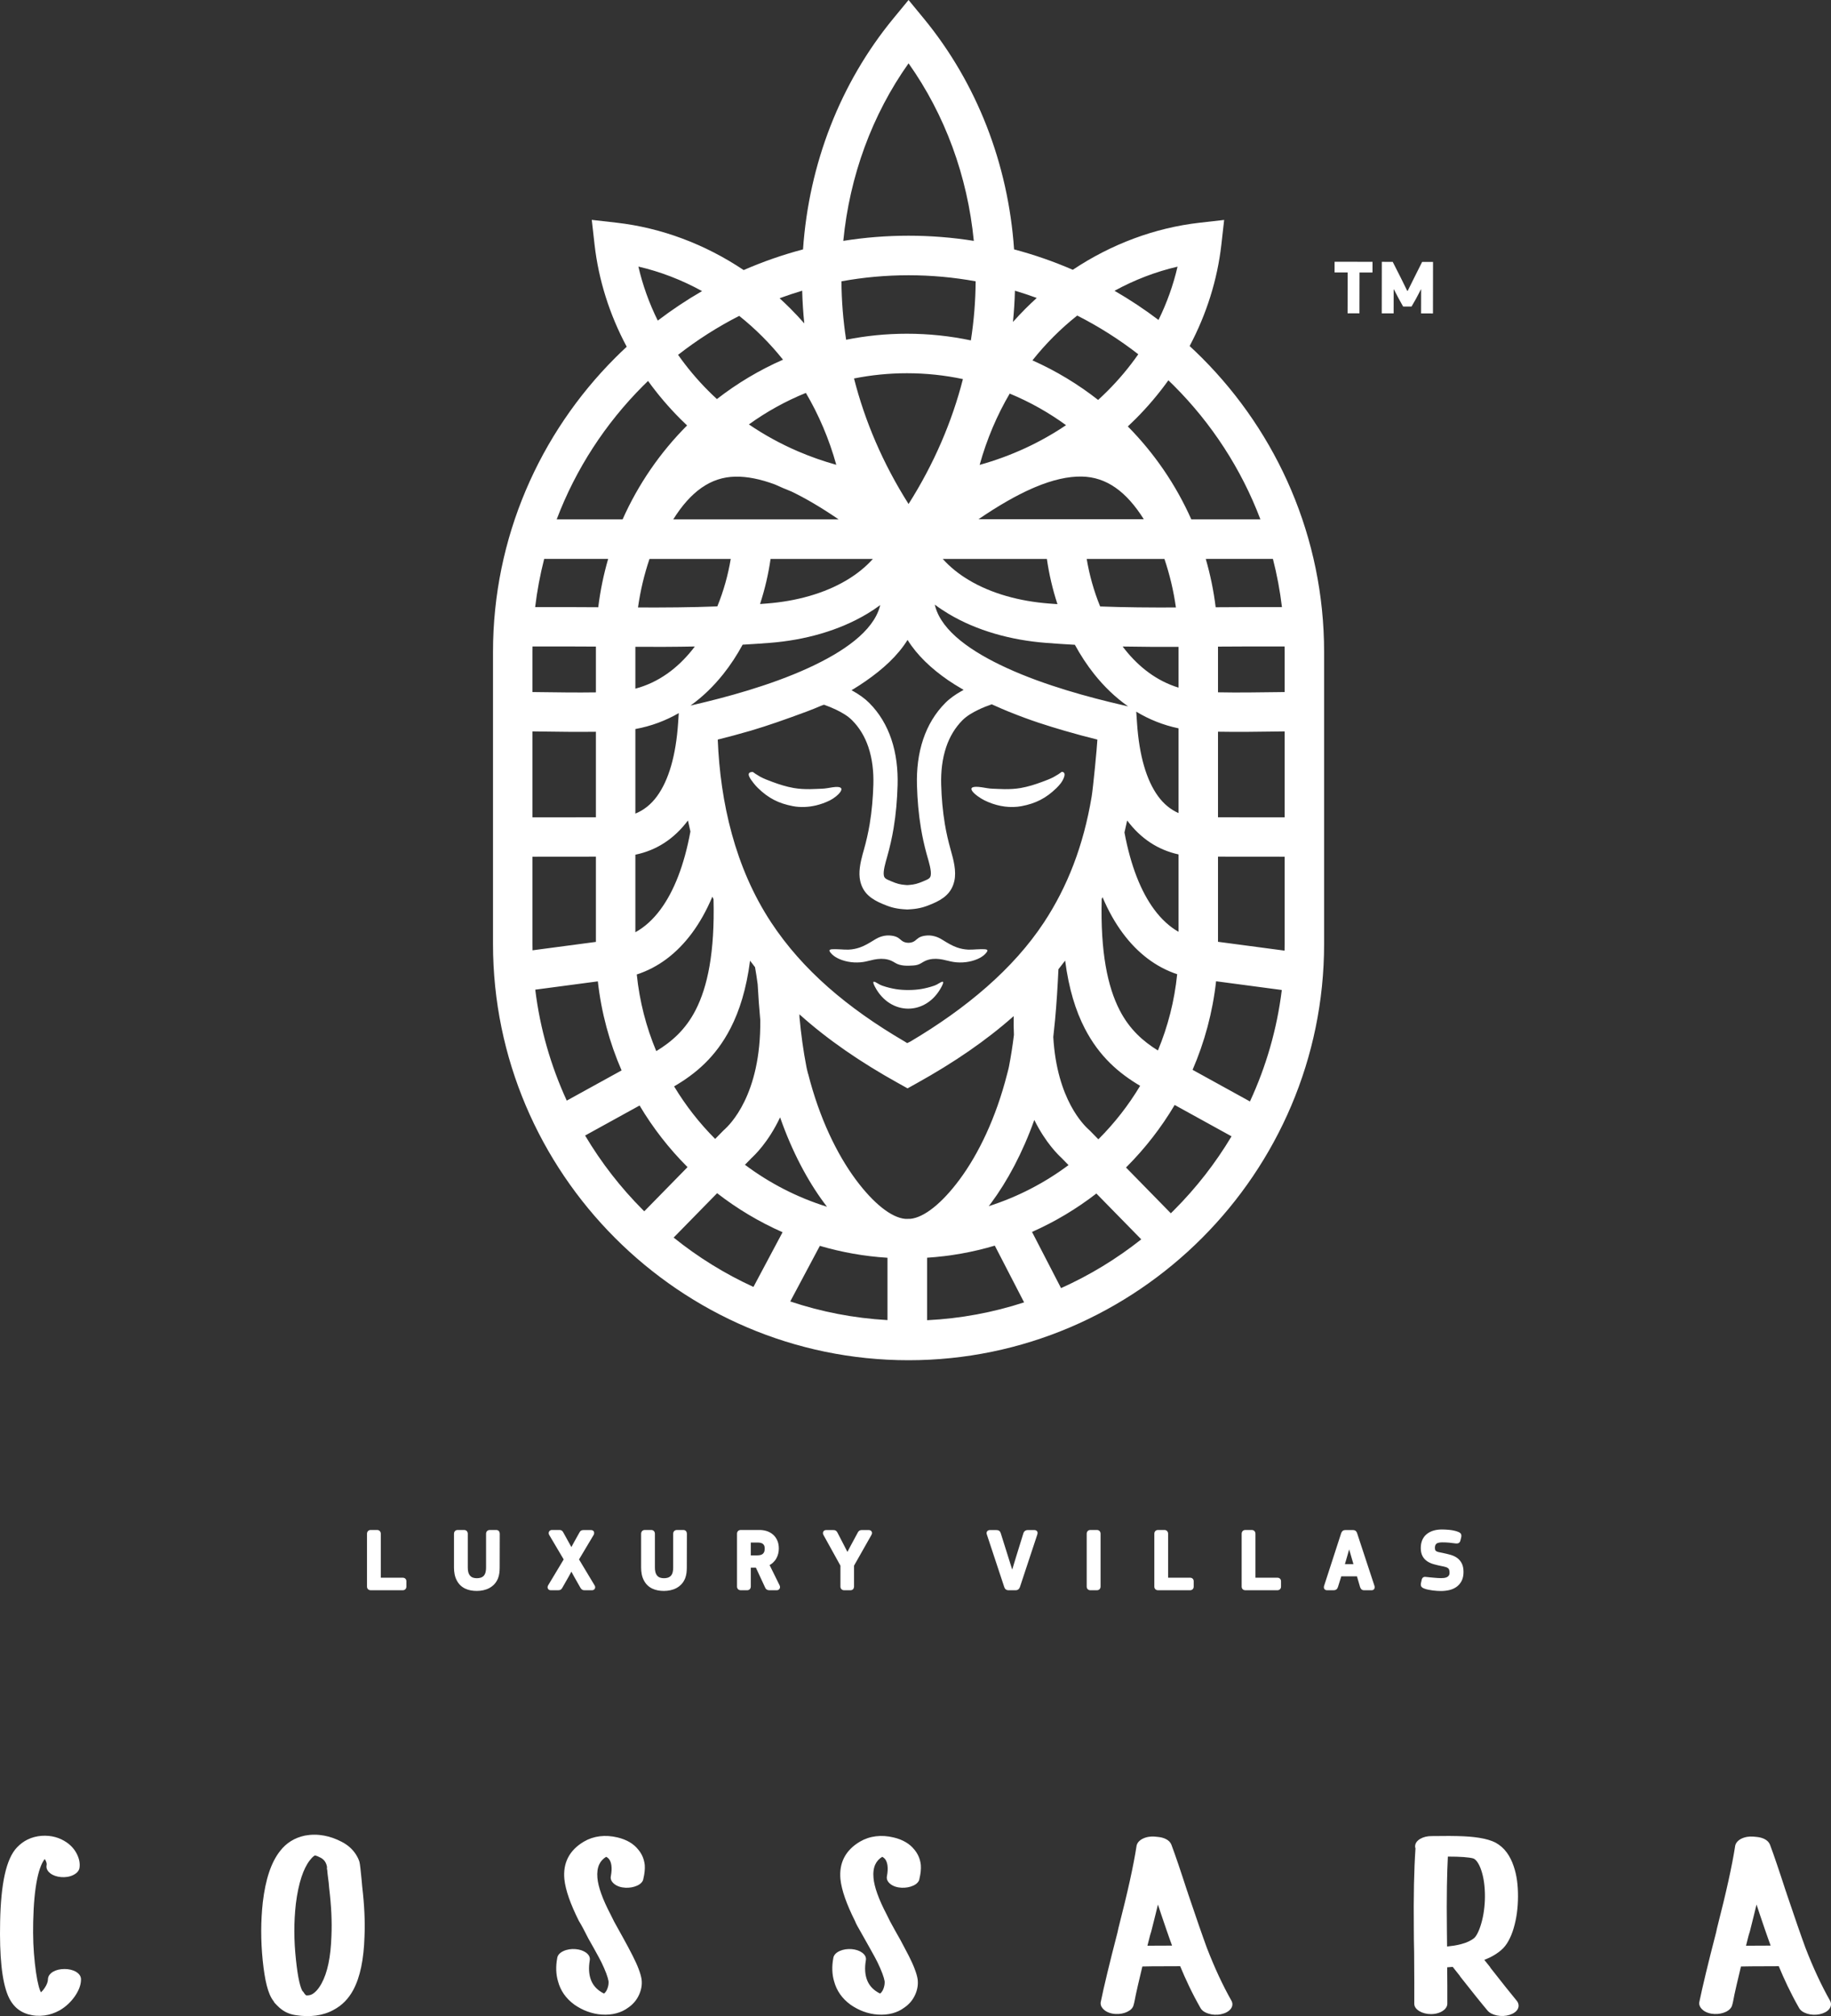
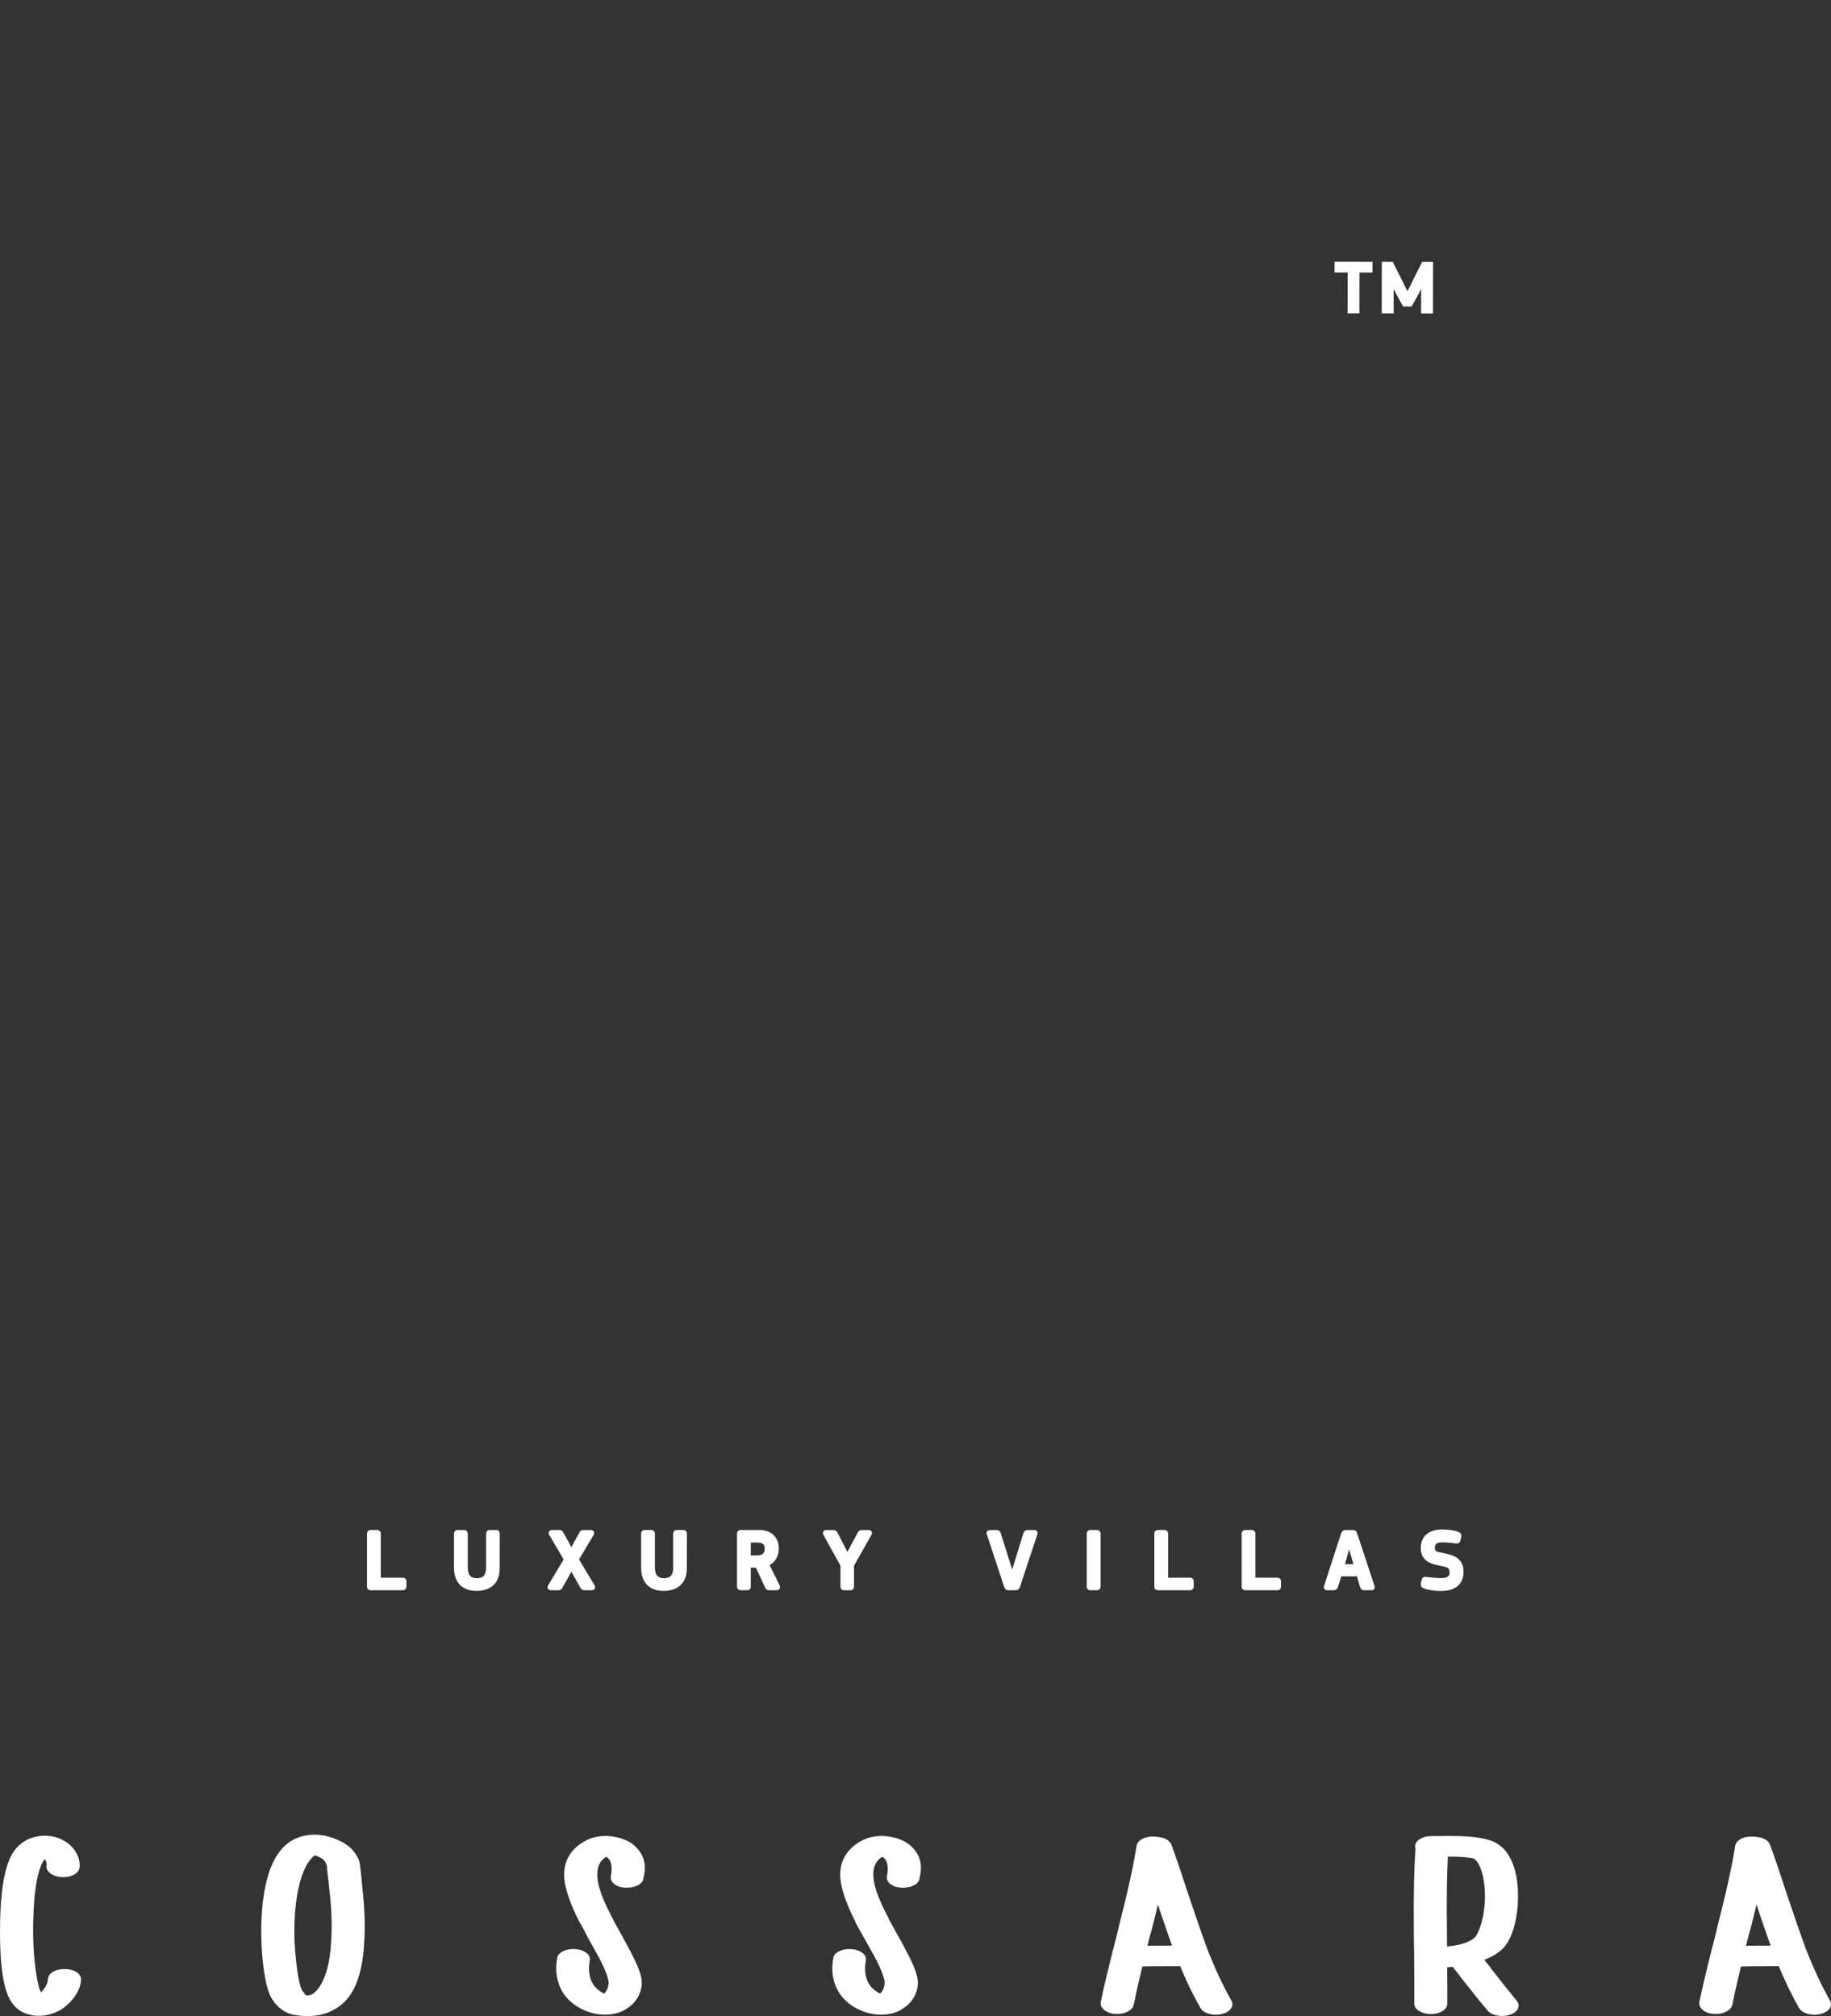
<svg xmlns="http://www.w3.org/2000/svg" width="158" height="174" viewBox="0 0 158 174" fill="none">
  <rect x="0" y="0" width="158" height="174" fill="#333333" stroke="none" />
  <path fill-rule="evenodd" clip-rule="evenodd" d="M152.739 159.214C152.825 159.444 152.919 159.705 153.022 159.994C153.12 160.273 153.226 160.579 153.339 160.912L153.706 162.009L154.102 163.22L154.153 163.349L154.16 163.39L155.086 166.105L155.447 167.138L155.788 168.085C156.119 168.943 156.463 169.755 156.817 170.517C157.172 171.281 157.541 172.002 157.923 172.679L157.933 172.699C157.961 172.758 157.981 172.816 157.991 172.873C158.001 172.932 158.003 172.993 157.995 173.053C157.987 173.113 157.97 173.172 157.944 173.23C157.919 173.285 157.885 173.339 157.844 173.392C157.802 173.445 157.751 173.496 157.692 173.543C157.636 173.588 157.571 173.63 157.5 173.668C157.43 173.705 157.354 173.738 157.275 173.766C157.194 173.794 157.111 173.817 157.026 173.835L157.018 173.837C156.927 173.855 156.835 173.868 156.742 173.876C156.652 173.883 156.561 173.885 156.47 173.881C156.378 173.876 156.287 173.866 156.197 173.851C156.106 173.834 156.017 173.813 155.933 173.787C155.846 173.759 155.766 173.727 155.694 173.692C155.619 173.655 155.552 173.615 155.494 173.573C155.437 173.53 155.385 173.484 155.341 173.433C155.297 173.384 155.26 173.329 155.231 173.271C155.057 172.967 154.889 172.659 154.727 172.35C154.564 172.038 154.404 171.717 154.247 171.39C154.11 171.101 153.975 170.809 153.844 170.514C153.724 170.243 153.607 169.969 153.493 169.693L151.072 169.703L150.23 169.718L149.855 171.302L149.664 172.156C149.609 172.414 149.548 172.818 149.471 173.054C149.457 173.113 149.433 173.171 149.402 173.225C149.37 173.278 149.331 173.33 149.283 173.38C149.238 173.428 149.185 173.473 149.125 173.515C149.066 173.557 148.999 173.595 148.928 173.629C148.858 173.663 148.784 173.692 148.707 173.717C148.631 173.741 148.55 173.762 148.465 173.778C148.382 173.794 148.297 173.806 148.209 173.812C148.123 173.818 148.034 173.82 147.943 173.816C147.847 173.812 147.753 173.802 147.662 173.786C147.57 173.769 147.481 173.747 147.396 173.719C147.316 173.692 147.24 173.66 147.168 173.622C147.098 173.586 147.03 173.542 146.967 173.492C146.912 173.449 146.864 173.405 146.824 173.36C146.782 173.314 146.747 173.266 146.718 173.217L146.717 173.215C146.688 173.162 146.665 173.108 146.649 173.054C146.634 172.997 146.625 172.941 146.625 172.886L146.632 172.813C146.7 172.48 146.783 172.1 146.879 171.675C146.971 171.268 147.081 170.8 147.209 170.267C147.32 169.803 147.451 169.271 147.601 168.674C147.752 168.073 147.915 167.438 148.087 166.77C148.112 166.639 148.134 166.533 148.166 166.404C148.366 165.619 148.55 164.882 148.716 164.194C148.88 163.516 149.026 162.887 149.153 162.308C149.282 161.723 149.395 161.177 149.492 160.674C149.589 160.169 149.669 159.714 149.73 159.312L149.734 159.286C149.748 159.225 149.77 159.166 149.799 159.11C149.828 159.055 149.865 159.002 149.909 158.951C149.956 158.897 150.012 158.847 150.073 158.802C150.134 158.758 150.204 158.717 150.279 158.68C150.356 158.644 150.434 158.613 150.516 158.588C150.598 158.563 150.684 158.542 150.771 158.528C150.851 158.515 150.933 158.507 151.016 158.503C151.1 158.5 151.185 158.5 151.27 158.505C151.383 158.513 151.463 158.518 151.573 158.534C151.706 158.546 151.831 158.568 151.944 158.598C152.062 158.629 152.172 158.671 152.271 158.722C152.385 158.78 152.481 158.851 152.559 158.932C152.638 159.014 152.698 159.109 152.739 159.214ZM152.791 167.914L152.586 167.346L152.292 166.505L151.879 165.288L151.573 164.368L151.354 165.27L150.998 166.693C150.965 166.785 150.936 166.883 150.909 166.979L150.885 167.061L150.667 167.924L152.791 167.914ZM123.534 158.462L125.062 158.451L125.791 158.462C126.153 158.47 126.486 158.486 126.79 158.51C127.098 158.535 127.383 158.569 127.644 158.611C127.932 158.657 128.193 158.715 128.426 158.783C128.661 158.852 128.868 158.932 129.045 159.022L129.067 159.036C129.251 159.137 129.424 159.258 129.583 159.398C129.743 159.539 129.89 159.699 130.021 159.878C130.144 160.044 130.256 160.228 130.356 160.429C130.456 160.628 130.545 160.844 130.622 161.076C130.686 161.261 130.741 161.456 130.789 161.659C130.836 161.861 130.875 162.073 130.906 162.293C130.935 162.503 130.957 162.724 130.971 162.955C130.985 163.184 130.992 163.426 130.991 163.679C130.99 163.932 130.981 164.175 130.966 164.407C130.95 164.645 130.926 164.876 130.896 165.098C130.865 165.326 130.826 165.549 130.78 165.765C130.734 165.981 130.68 166.195 130.619 166.404C130.557 166.615 130.488 166.811 130.414 166.993C130.34 167.175 130.258 167.345 130.171 167.503C130.082 167.667 129.983 167.818 129.876 167.952C129.77 168.087 129.653 168.207 129.53 168.311C129.393 168.429 129.242 168.542 129.078 168.648C128.916 168.752 128.743 168.85 128.56 168.94C128.459 168.988 128.358 169.033 128.257 169.075L128.084 169.145L128.575 169.758L128.594 169.791L128.602 169.815L129.908 171.471L130.904 172.702C130.941 172.754 130.972 172.807 130.994 172.861C131.016 172.917 131.031 172.974 131.038 173.031C131.045 173.091 131.043 173.151 131.032 173.21C131.021 173.268 131 173.327 130.971 173.384C130.94 173.443 130.901 173.498 130.853 173.55C130.805 173.601 130.75 173.648 130.687 173.691C130.629 173.732 130.565 173.769 130.493 173.803C130.424 173.836 130.348 173.866 130.268 173.891C130.18 173.919 130.092 173.941 130.003 173.957C129.914 173.973 129.822 173.983 129.729 173.987L129.717 173.988C129.623 173.991 129.532 173.989 129.443 173.982C129.352 173.975 129.262 173.962 129.172 173.943L129.163 173.941C129.082 173.924 129.002 173.902 128.926 173.876C128.85 173.85 128.778 173.82 128.712 173.787C128.641 173.752 128.576 173.712 128.518 173.668C128.459 173.623 128.407 173.574 128.363 173.522L127.903 172.966L127.352 172.286L126.001 170.583L125.975 170.53L125.358 169.751L124.879 169.788L124.891 171.325L124.892 172.924C124.892 172.988 124.882 173.05 124.863 173.108C124.844 173.167 124.815 173.224 124.778 173.279C124.743 173.332 124.7 173.382 124.651 173.428C124.601 173.474 124.544 173.518 124.48 173.559C124.414 173.602 124.344 173.64 124.269 173.672C124.197 173.704 124.117 173.732 124.031 173.755C123.946 173.779 123.857 173.796 123.767 173.808C123.676 173.82 123.58 173.826 123.48 173.826C123.387 173.826 123.294 173.821 123.205 173.81C123.115 173.798 123.026 173.782 122.94 173.759C122.856 173.738 122.777 173.712 122.704 173.683C122.628 173.652 122.557 173.616 122.491 173.578C122.345 173.49 122.234 173.394 122.159 173.288C122.079 173.177 122.039 173.055 122.039 172.926L122.041 171.098L122.027 168.54L122.006 167.382L122.001 166.555C121.994 165.836 121.991 165.149 121.993 164.494C121.995 163.838 122.002 163.214 122.014 162.624C122.026 162.039 122.043 161.488 122.065 160.973C122.087 160.456 122.114 159.975 122.144 159.53C122.132 159.494 122.126 159.46 122.117 159.422L122.111 159.339C122.113 159.275 122.125 159.212 122.145 159.152C122.166 159.093 122.195 159.035 122.233 158.981C122.27 158.928 122.316 158.878 122.37 158.831C122.423 158.785 122.484 158.742 122.551 158.702C122.618 158.663 122.691 158.627 122.767 158.597C122.84 158.568 122.919 158.543 123.003 158.522L123.01 158.52C123.09 158.501 123.177 158.486 123.266 158.476C123.352 158.466 123.441 158.462 123.534 158.462ZM124.87 167.992C125.079 167.972 125.276 167.947 125.46 167.918C125.68 167.882 125.886 167.839 126.077 167.789C126.322 167.725 126.542 167.647 126.733 167.557C126.92 167.469 127.08 167.37 127.211 167.259C127.258 167.218 127.306 167.163 127.354 167.094C127.404 167.022 127.455 166.935 127.506 166.834C127.564 166.721 127.62 166.593 127.673 166.452C127.727 166.307 127.779 166.15 127.826 165.983C127.875 165.813 127.92 165.633 127.958 165.447C127.996 165.264 128.029 165.077 128.054 164.888C128.08 164.691 128.101 164.492 128.115 164.291C128.129 164.089 128.137 163.887 128.137 163.689C128.139 163.476 128.132 163.264 128.119 163.056C128.106 162.849 128.086 162.646 128.059 162.451C128.033 162.266 128 162.085 127.961 161.913C127.921 161.74 127.874 161.573 127.821 161.414C127.771 161.265 127.717 161.129 127.658 161.007C127.601 160.888 127.54 160.783 127.477 160.694C127.425 160.623 127.374 160.563 127.325 160.516C127.279 160.472 127.235 160.44 127.195 160.421L127.157 160.402C127.138 160.392 127.098 160.379 127.038 160.366C126.973 160.351 126.888 160.336 126.787 160.322C126.645 160.302 126.48 160.284 126.294 160.271C126.105 160.257 125.898 160.247 125.673 160.241C125.551 160.242 125.404 160.239 125.257 160.236L124.938 160.231C124.919 160.601 124.903 160.986 124.89 161.386C124.876 161.829 124.865 162.291 124.857 162.772C124.848 163.338 124.843 163.935 124.843 164.56C124.843 165.185 124.847 165.842 124.855 166.527L124.87 167.992ZM101.085 159.213C101.17 159.443 101.265 159.703 101.367 159.991L101.683 160.903L102.026 161.929L102.448 163.219L102.499 163.35L102.506 163.39L103.431 166.103L103.804 167.167L104.133 168.084C104.299 168.513 104.468 168.932 104.641 169.34C104.815 169.754 104.99 170.148 105.163 170.521C105.34 170.9 105.521 171.273 105.707 171.636C105.891 171.996 106.078 172.343 106.267 172.677L106.28 172.703C106.308 172.76 106.327 172.818 106.337 172.876C106.347 172.934 106.349 172.993 106.341 173.051C106.335 173.11 106.318 173.169 106.292 173.227C106.266 173.283 106.232 173.339 106.19 173.391C106.148 173.443 106.098 173.493 106.04 173.54C105.983 173.585 105.919 173.627 105.849 173.665C105.781 173.702 105.706 173.735 105.626 173.763C105.549 173.79 105.464 173.814 105.372 173.833C105.279 173.853 105.186 173.867 105.094 173.874C105.004 173.882 104.91 173.884 104.816 173.88C104.725 173.876 104.633 173.866 104.543 173.85C104.453 173.834 104.363 173.811 104.275 173.783C104.192 173.757 104.114 173.726 104.042 173.691C103.968 173.656 103.901 173.616 103.842 173.574C103.784 173.531 103.733 173.484 103.689 173.435C103.646 173.385 103.609 173.332 103.58 173.276C103.408 172.975 103.24 172.668 103.076 172.355C102.913 172.043 102.752 171.722 102.596 171.394C102.46 171.109 102.326 170.819 102.197 170.528C102.075 170.252 101.956 169.973 101.84 169.693L99.409 169.702L98.576 169.717L98.205 171.286L98.012 172.147C97.954 172.421 97.896 172.796 97.817 173.053C97.787 173.173 97.725 173.282 97.632 173.379C97.544 173.472 97.425 173.554 97.278 173.625C97.211 173.659 97.137 173.689 97.057 173.715C96.978 173.741 96.896 173.761 96.811 173.778C96.725 173.794 96.638 173.805 96.552 173.811C96.465 173.817 96.378 173.818 96.29 173.815C96.192 173.811 96.096 173.801 96.006 173.785C95.912 173.769 95.823 173.746 95.74 173.718C95.659 173.69 95.582 173.657 95.51 173.619C95.438 173.581 95.371 173.537 95.31 173.489C95.258 173.447 95.211 173.404 95.171 173.359C95.13 173.313 95.095 173.266 95.066 173.217C95.036 173.166 95.013 173.112 94.997 173.056C94.982 173 94.975 172.941 94.975 172.882L94.979 172.812C95.046 172.482 95.128 172.105 95.222 171.685C95.315 171.274 95.425 170.804 95.552 170.277C95.663 169.812 95.795 169.278 95.945 168.679C96.097 168.073 96.26 167.437 96.433 166.768C96.458 166.636 96.479 166.531 96.512 166.402C96.713 165.617 96.897 164.88 97.062 164.193C97.226 163.515 97.372 162.886 97.499 162.307C97.627 161.721 97.741 161.176 97.837 160.672C97.934 160.168 98.014 159.713 98.075 159.31L98.079 159.286C98.093 159.224 98.115 159.164 98.146 159.106C98.176 159.048 98.214 158.994 98.259 158.944C98.307 158.892 98.362 158.843 98.424 158.798C98.483 158.755 98.55 158.716 98.625 158.68C98.699 158.644 98.778 158.613 98.862 158.587C98.945 158.561 99.03 158.541 99.117 158.527C99.194 158.515 99.274 158.506 99.357 158.502C99.437 158.498 99.518 158.499 99.598 158.503C99.714 158.511 99.801 158.518 99.915 158.534C100.048 158.546 100.173 158.568 100.288 158.598C100.406 158.63 100.516 158.671 100.616 158.723C100.731 158.781 100.827 158.851 100.905 158.932C100.985 159.015 101.045 159.109 101.085 159.213ZM101.138 167.914L100.927 167.329L100.639 166.505L100.231 165.307L99.92 164.369L99.701 165.269L99.344 166.69C99.307 166.796 99.278 166.899 99.249 166.999L99.013 167.923L101.138 167.914ZM76.536 161.916C76.569 161.738 76.59 161.572 76.597 161.418C76.605 161.266 76.599 161.125 76.582 160.997C76.567 160.884 76.541 160.781 76.506 160.688C76.473 160.598 76.43 160.518 76.377 160.449C76.349 160.416 76.319 160.385 76.288 160.358C76.257 160.331 76.226 160.306 76.195 160.288L76.128 160.252C75.995 160.332 75.879 160.426 75.782 160.532C75.679 160.644 75.594 160.771 75.53 160.911C75.459 161.065 75.41 161.238 75.384 161.429C75.357 161.623 75.355 161.835 75.375 162.065C75.39 162.256 75.426 162.465 75.48 162.69C75.534 162.919 75.609 163.165 75.702 163.426C75.798 163.696 75.914 163.981 76.048 164.28C76.185 164.584 76.342 164.905 76.517 165.239L76.815 165.841L77.261 166.653C77.413 166.926 77.564 167.196 77.715 167.458C77.945 167.913 78.199 168.357 78.43 168.816C78.531 169.015 78.624 169.21 78.71 169.4C78.795 169.588 78.869 169.766 78.931 169.933C78.997 170.106 79.052 170.268 79.094 170.415C79.136 170.565 79.168 170.703 79.186 170.827L79.188 170.843C79.2 170.948 79.206 171.056 79.203 171.165C79.201 171.277 79.191 171.389 79.172 171.498C79.154 171.609 79.127 171.721 79.093 171.832C79.06 171.94 79.018 172.049 78.969 172.158C78.918 172.271 78.86 172.379 78.797 172.48C78.733 172.583 78.661 172.682 78.583 172.774C78.501 172.87 78.412 172.961 78.315 173.047C78.223 173.129 78.124 173.206 78.019 173.276C77.872 173.385 77.715 173.48 77.546 173.56C77.379 173.639 77.202 173.704 77.016 173.754C76.817 173.807 76.61 173.843 76.398 173.862C76.188 173.881 75.97 173.882 75.746 173.867C75.534 173.852 75.323 173.822 75.114 173.777C74.905 173.732 74.698 173.672 74.496 173.596C74.31 173.527 74.125 173.444 73.944 173.349C73.76 173.252 73.579 173.142 73.403 173.021L73.388 173.01C73.207 172.878 73.041 172.735 72.89 172.584C72.739 172.432 72.604 172.27 72.485 172.099C72.37 171.934 72.27 171.759 72.185 171.576C72.1 171.393 72.031 171.202 71.978 171.003C71.932 170.852 71.896 170.695 71.87 170.533C71.844 170.372 71.829 170.205 71.823 170.035C71.817 169.866 71.822 169.697 71.835 169.529C71.848 169.361 71.871 169.191 71.903 169.018C71.909 168.958 71.924 168.897 71.949 168.839C71.973 168.781 72.007 168.725 72.051 168.672C72.1 168.613 72.159 168.558 72.227 168.51C72.293 168.463 72.369 168.42 72.453 168.382L72.463 168.376C72.537 168.344 72.616 168.315 72.699 168.292C72.781 168.268 72.865 168.249 72.949 168.236C73.037 168.223 73.127 168.214 73.22 168.211C73.311 168.208 73.401 168.21 73.49 168.217C73.577 168.224 73.663 168.236 73.748 168.253C73.831 168.269 73.911 168.291 73.987 168.316C74.062 168.341 74.135 168.372 74.202 168.405C74.269 168.439 74.332 168.477 74.391 168.52C74.455 168.566 74.511 168.615 74.557 168.667C74.606 168.721 74.644 168.778 74.672 168.838L74.673 168.84C74.701 168.902 74.718 168.965 74.724 169.028C74.729 169.091 74.725 169.153 74.71 169.216C74.66 169.522 74.642 169.808 74.656 170.072C74.669 170.335 74.715 170.579 74.79 170.8C74.861 171.008 74.96 171.198 75.087 171.368C75.214 171.538 75.372 171.691 75.558 171.824C75.632 171.877 75.702 171.922 75.768 171.96C75.832 171.997 75.892 172.027 75.948 172.051L75.993 172.014C76.022 171.986 76.049 171.957 76.074 171.926C76.104 171.888 76.133 171.846 76.159 171.8C76.184 171.755 76.207 171.707 76.226 171.658C76.249 171.596 76.269 171.535 76.285 171.477C76.301 171.419 76.314 171.361 76.323 171.305C76.331 171.251 76.337 171.196 76.339 171.142C76.341 171.092 76.34 171.04 76.337 170.989C76.321 170.9 76.297 170.801 76.266 170.694C76.234 170.584 76.191 170.459 76.141 170.322C76.09 170.183 76.028 170.031 75.958 169.87C75.889 169.709 75.81 169.539 75.724 169.36L75.48 168.891L75.035 168.088L74.582 167.282C74.511 167.144 74.402 166.956 74.287 166.758C74.082 166.404 73.857 166.016 73.777 165.787C73.595 165.424 73.432 165.078 73.29 164.749C73.146 164.418 73.021 164.1 72.915 163.798C72.808 163.492 72.722 163.204 72.657 162.935C72.592 162.667 72.547 162.413 72.522 162.175C72.491 161.828 72.501 161.501 72.553 161.195C72.605 160.887 72.7 160.599 72.836 160.332C72.977 160.054 73.163 159.798 73.394 159.565C73.623 159.333 73.896 159.124 74.211 158.938C74.418 158.817 74.636 158.717 74.863 158.641C75.09 158.564 75.327 158.511 75.573 158.48C75.821 158.45 76.072 158.443 76.328 158.459C76.582 158.475 76.841 158.515 77.104 158.579C77.301 158.624 77.488 158.682 77.664 158.75C77.841 158.819 78.007 158.899 78.16 158.99C78.305 159.075 78.44 159.171 78.563 159.277C78.686 159.383 78.798 159.501 78.899 159.627C79.059 159.818 79.186 160.024 79.279 160.246C79.372 160.467 79.433 160.706 79.46 160.96L79.461 160.977C79.467 161.061 79.469 161.15 79.467 161.242C79.465 161.337 79.459 161.433 79.448 161.53C79.439 161.622 79.424 161.72 79.406 161.823C79.389 161.921 79.368 162.024 79.342 162.132C79.336 162.193 79.319 162.252 79.293 162.309C79.266 162.366 79.23 162.42 79.184 162.471C79.136 162.526 79.079 162.576 79.012 162.622C78.945 162.668 78.871 162.709 78.789 162.745C78.715 162.777 78.637 162.806 78.557 162.83C78.478 162.853 78.398 162.872 78.317 162.887C78.236 162.901 78.152 162.911 78.065 162.917C77.981 162.922 77.895 162.923 77.808 162.92C77.712 162.916 77.618 162.906 77.527 162.89C77.435 162.874 77.347 162.852 77.262 162.824C77.18 162.797 77.103 162.764 77.032 162.727C76.96 162.689 76.892 162.645 76.832 162.597C76.772 162.55 76.721 162.501 76.679 162.45C76.635 162.397 76.599 162.341 76.574 162.285L76.573 162.283C76.547 162.222 76.531 162.16 76.525 162.099C76.519 162.037 76.523 161.976 76.536 161.916ZM52.713 161.912C52.746 161.735 52.766 161.57 52.774 161.418C52.782 161.266 52.777 161.125 52.759 160.997C52.744 160.883 52.718 160.78 52.684 160.687C52.649 160.597 52.606 160.516 52.554 160.448C52.527 160.415 52.497 160.385 52.467 160.358C52.437 160.331 52.407 160.308 52.376 160.289L52.304 160.252C52.172 160.333 52.056 160.427 51.959 160.532C51.856 160.644 51.771 160.771 51.707 160.911C51.636 161.065 51.586 161.238 51.56 161.429C51.534 161.623 51.531 161.835 51.551 162.065C51.566 162.256 51.602 162.465 51.656 162.691C51.711 162.92 51.785 163.165 51.879 163.426C51.974 163.695 52.09 163.98 52.225 164.28C52.36 164.581 52.517 164.901 52.694 165.239L52.991 165.838C53.536 166.827 54.098 167.808 54.607 168.817C54.709 169.017 54.803 169.211 54.887 169.399C54.972 169.588 55.047 169.766 55.109 169.933C55.174 170.105 55.229 170.267 55.271 170.415C55.314 170.565 55.345 170.703 55.364 170.827L55.365 170.843C55.391 171.059 55.387 171.278 55.35 171.496C55.314 171.715 55.245 171.936 55.146 172.157C55.094 172.271 55.036 172.379 54.972 172.481C54.907 172.584 54.836 172.682 54.759 172.773C54.675 172.871 54.586 172.962 54.492 173.047C54.401 173.128 54.301 173.205 54.195 173.277C54.048 173.385 53.89 173.48 53.722 173.56C53.555 173.639 53.378 173.703 53.193 173.753C52.993 173.806 52.788 173.843 52.577 173.861C52.366 173.88 52.148 173.881 51.923 173.866C51.714 173.852 51.504 173.822 51.296 173.777C51.087 173.732 50.88 173.671 50.677 173.596C50.489 173.527 50.304 173.445 50.123 173.35C49.939 173.254 49.758 173.144 49.58 173.022L49.564 173.01C49.381 172.876 49.213 172.732 49.062 172.58C48.911 172.428 48.776 172.267 48.658 172.098C48.544 171.933 48.444 171.758 48.36 171.575C48.277 171.394 48.208 171.203 48.154 171.003C48.109 170.851 48.072 170.694 48.046 170.531C48.02 170.37 48.005 170.204 47.999 170.034C47.994 169.866 47.998 169.697 48.011 169.528C48.025 169.358 48.048 169.186 48.08 169.013C48.086 168.952 48.101 168.894 48.124 168.839C48.148 168.781 48.181 168.726 48.223 168.674L48.225 168.672C48.275 168.612 48.335 168.557 48.405 168.507C48.472 168.46 48.549 168.416 48.636 168.378C48.711 168.344 48.79 168.315 48.872 168.292C48.955 168.268 49.04 168.249 49.126 168.235C49.212 168.222 49.301 168.213 49.393 168.21C49.486 168.207 49.577 168.209 49.666 168.217C49.755 168.224 49.842 168.237 49.923 168.253C50.006 168.269 50.087 168.29 50.163 168.315C50.241 168.342 50.313 168.372 50.379 168.405C50.447 168.439 50.511 168.477 50.568 168.518C50.635 168.567 50.69 168.617 50.736 168.669C50.784 168.724 50.822 168.781 50.849 168.84C50.877 168.901 50.893 168.964 50.899 169.026C50.905 169.088 50.9 169.15 50.886 169.212C50.836 169.519 50.819 169.805 50.832 170.069C50.846 170.334 50.891 170.577 50.967 170.8C51.037 171.007 51.135 171.196 51.262 171.365C51.39 171.536 51.548 171.689 51.734 171.823C51.809 171.876 51.881 171.923 51.948 171.962C52.012 171.999 52.071 172.029 52.124 172.052L52.169 172.014C52.198 171.987 52.225 171.958 52.25 171.926C52.281 171.889 52.308 171.847 52.333 171.803C52.358 171.758 52.382 171.708 52.402 171.655C52.425 171.596 52.446 171.536 52.462 171.477C52.478 171.418 52.491 171.361 52.499 171.307C52.507 171.252 52.513 171.196 52.515 171.14C52.517 171.089 52.516 171.037 52.512 170.985C52.496 170.896 52.473 170.798 52.441 170.691C52.409 170.581 52.367 170.456 52.317 170.318C52.265 170.18 52.204 170.029 52.133 169.866C52.061 169.7 51.984 169.533 51.902 169.364L51.654 168.888L51.211 168.083C51.06 167.812 50.91 167.545 50.759 167.283L50.689 167.145C50.468 166.709 50.202 166.183 49.962 165.801L49.956 165.792C49.772 165.425 49.608 165.074 49.464 164.742C49.32 164.41 49.196 164.094 49.092 163.797C48.986 163.492 48.899 163.204 48.834 162.934C48.769 162.666 48.724 162.412 48.7 162.175C48.667 161.829 48.678 161.502 48.729 161.195C48.781 160.887 48.875 160.599 49.012 160.331C49.153 160.053 49.34 159.797 49.57 159.564C49.799 159.333 50.072 159.124 50.388 158.938C50.595 158.816 50.813 158.716 51.04 158.64C51.266 158.564 51.504 158.51 51.75 158.479C51.996 158.449 52.247 158.442 52.503 158.458C52.757 158.475 53.016 158.514 53.28 158.577C53.48 158.624 53.667 158.682 53.841 158.75C54.018 158.818 54.184 158.899 54.338 158.99C54.484 159.077 54.62 159.174 54.743 159.281C54.864 159.386 54.975 159.502 55.074 159.627C55.154 159.721 55.226 159.821 55.29 159.925C55.355 160.031 55.411 160.142 55.459 160.254C55.504 160.363 55.543 160.478 55.572 160.597C55.602 160.714 55.624 160.836 55.637 160.96L55.638 160.976C55.644 161.059 55.646 161.148 55.644 161.24C55.642 161.335 55.635 161.432 55.625 161.529C55.615 161.623 55.601 161.723 55.583 161.826C55.565 161.924 55.544 162.027 55.519 162.133C55.512 162.193 55.496 162.252 55.469 162.309C55.443 162.364 55.407 162.419 55.361 162.471C55.313 162.525 55.255 162.576 55.188 162.622C55.121 162.667 55.046 162.709 54.963 162.745C54.892 162.776 54.817 162.804 54.741 162.827C54.665 162.85 54.588 162.869 54.509 162.884L54.495 162.887C54.412 162.901 54.327 162.912 54.242 162.917C54.158 162.923 54.072 162.924 53.986 162.921C53.888 162.916 53.792 162.906 53.701 162.89C53.608 162.874 53.52 162.851 53.437 162.824C53.355 162.796 53.278 162.762 53.207 162.725C53.136 162.688 53.069 162.644 53.008 162.596C52.949 162.548 52.897 162.498 52.855 162.446C52.811 162.393 52.775 162.337 52.75 162.281C52.724 162.222 52.708 162.161 52.701 162.099C52.695 162.037 52.699 161.974 52.713 161.912ZM28.222 161.142C28.207 161.048 28.183 160.959 28.153 160.877C28.121 160.792 28.081 160.713 28.031 160.643C27.985 160.576 27.931 160.516 27.869 160.464C27.808 160.411 27.74 160.365 27.665 160.327L27.645 160.318C27.556 160.27 27.475 160.231 27.403 160.201C27.334 160.173 27.272 160.152 27.217 160.139L27.189 160.131C27.144 160.14 27.119 160.166 27.079 160.193C27.027 160.23 26.973 160.278 26.918 160.336C26.861 160.394 26.803 160.462 26.745 160.539L26.736 160.55C26.597 160.727 26.466 160.937 26.346 161.178C26.224 161.424 26.111 161.702 26.01 162.012C25.906 162.329 25.814 162.681 25.733 163.066C25.652 163.451 25.584 163.866 25.529 164.309C25.485 164.703 25.452 165.098 25.43 165.492C25.408 165.889 25.398 166.284 25.399 166.678C25.4 167.075 25.412 167.481 25.435 167.893C25.459 168.302 25.493 168.718 25.539 169.139C25.578 169.521 25.622 169.869 25.669 170.183C25.716 170.496 25.767 170.772 25.821 171.008C25.867 171.206 25.913 171.376 25.96 171.515C26.004 171.643 26.049 171.748 26.094 171.828L26.096 171.83C26.127 171.857 26.154 171.886 26.178 171.915C26.202 171.945 26.223 171.977 26.242 172.01L26.258 172.04L26.331 172.127L26.412 172.209L26.514 172.212C26.559 172.212 26.602 172.209 26.64 172.204C26.687 172.199 26.734 172.189 26.779 172.175C26.825 172.162 26.869 172.144 26.911 172.123C26.983 172.083 27.054 172.036 27.122 171.98C27.192 171.924 27.261 171.858 27.328 171.786C27.402 171.705 27.475 171.612 27.545 171.51C27.616 171.409 27.683 171.298 27.748 171.179C27.874 170.948 27.986 170.692 28.085 170.41C28.183 170.128 28.268 169.818 28.34 169.481C28.412 169.137 28.47 168.764 28.513 168.366C28.556 167.963 28.585 167.534 28.6 167.08C28.613 166.774 28.62 166.46 28.619 166.141C28.617 165.817 28.609 165.481 28.593 165.136C28.578 164.804 28.554 164.452 28.522 164.085C28.491 163.721 28.451 163.343 28.405 162.955L28.362 162.475L28.32 162.146C28.288 161.893 28.254 161.633 28.235 161.382L28.218 161.318C28.213 161.291 28.21 161.264 28.21 161.237L28.222 161.142ZM31.214 162.345L31.256 162.831C31.35 163.623 31.413 164.377 31.446 165.093C31.479 165.811 31.481 166.489 31.453 167.125C31.438 167.623 31.407 168.089 31.36 168.523C31.312 168.964 31.249 169.375 31.17 169.754C31.089 170.141 30.99 170.504 30.875 170.839C30.759 171.173 30.624 171.482 30.472 171.763C30.371 171.95 30.259 172.126 30.139 172.29C30.018 172.455 29.888 172.608 29.751 172.747C29.609 172.891 29.456 173.023 29.293 173.144C29.13 173.264 28.957 173.372 28.776 173.467C28.55 173.592 28.31 173.695 28.056 173.775C27.804 173.856 27.538 173.916 27.259 173.953C26.988 173.989 26.707 174.004 26.419 173.999C26.131 173.993 25.835 173.966 25.532 173.919C25.419 173.903 25.307 173.881 25.2 173.853C25.09 173.824 24.984 173.79 24.883 173.75C24.786 173.712 24.694 173.668 24.606 173.62C24.519 173.573 24.435 173.52 24.356 173.463L24.221 173.362L24.091 173.253C24.012 173.183 23.932 173.105 23.853 173.02L23.687 172.843L23.665 172.81L23.635 172.742L23.616 172.726L23.589 172.685C23.474 172.539 23.369 172.353 23.273 172.13C23.178 171.908 23.092 171.647 23.016 171.348C22.945 171.068 22.881 170.747 22.823 170.388C22.765 170.028 22.714 169.629 22.669 169.191C22.626 168.763 22.593 168.336 22.572 167.912C22.551 167.487 22.541 167.062 22.541 166.639C22.542 166.213 22.554 165.796 22.577 165.388C22.599 164.974 22.634 164.566 22.678 164.168C22.736 163.674 22.811 163.214 22.9 162.786C22.99 162.356 23.096 161.958 23.218 161.594C23.341 161.223 23.483 160.883 23.642 160.575C23.802 160.265 23.979 159.988 24.173 159.744C24.441 159.397 24.754 159.113 25.11 158.892C25.466 158.671 25.866 158.513 26.309 158.42L26.336 158.415C26.602 158.366 26.873 158.342 27.148 158.343C27.421 158.343 27.697 158.37 27.972 158.421C28.226 158.467 28.481 158.537 28.736 158.627C28.991 158.718 29.246 158.829 29.496 158.961C29.626 159.029 29.749 159.102 29.864 159.181C29.98 159.26 30.088 159.344 30.187 159.432C30.287 159.522 30.38 159.616 30.464 159.714C30.548 159.811 30.627 159.916 30.698 160.024C30.769 160.133 30.831 160.242 30.884 160.35C30.936 160.459 30.981 160.57 31.015 160.682C31.066 160.839 31.134 161.54 31.179 161.998L31.214 162.345ZM4.016 160.998C4.023 160.97 4.027 160.941 4.028 160.911C4.029 160.883 4.028 160.852 4.023 160.821C4.017 160.785 4.007 160.747 3.994 160.706C3.981 160.666 3.963 160.623 3.941 160.579C3.917 160.532 3.892 160.488 3.865 160.447L3.861 160.441C3.743 160.589 3.634 160.785 3.535 161.028C3.41 161.333 3.3 161.71 3.208 162.159C3.11 162.637 3.031 163.185 2.974 163.802C2.917 164.421 2.88 165.11 2.864 165.866C2.856 166.182 2.854 166.493 2.856 166.799C2.857 167.101 2.865 167.402 2.876 167.699C2.887 167.986 2.905 168.276 2.927 168.57C2.949 168.861 2.976 169.152 3.008 169.439C3.038 169.717 3.071 169.977 3.106 170.217C3.141 170.459 3.179 170.681 3.217 170.883C3.256 171.08 3.296 171.255 3.337 171.406C3.377 171.556 3.418 171.686 3.461 171.795L3.534 171.948L3.545 171.939C3.599 171.888 3.652 171.832 3.703 171.771C3.754 171.71 3.805 171.643 3.852 171.572C3.899 171.502 3.941 171.433 3.977 171.364C4.014 171.295 4.044 171.229 4.067 171.165C4.089 171.104 4.107 171.044 4.119 170.986C4.13 170.931 4.137 170.88 4.137 170.834C4.137 170.771 4.147 170.708 4.165 170.649C4.183 170.588 4.21 170.53 4.245 170.475L4.246 170.473C4.286 170.414 4.334 170.359 4.388 170.309C4.441 170.261 4.502 170.215 4.57 170.175C4.643 170.133 4.718 170.097 4.795 170.067C4.873 170.037 4.955 170.012 5.04 169.991C5.123 169.973 5.209 169.958 5.298 169.949C5.384 169.939 5.474 169.935 5.566 169.935C5.66 169.934 5.749 169.939 5.833 169.948C5.921 169.958 6.007 169.972 6.086 169.991L6.098 169.993C6.183 170.014 6.264 170.039 6.339 170.069C6.418 170.099 6.491 170.135 6.557 170.174L6.563 170.178C6.631 170.219 6.693 170.264 6.747 170.313C6.802 170.364 6.848 170.418 6.884 170.474C6.919 170.528 6.946 170.586 6.963 170.645C6.981 170.706 6.99 170.77 6.99 170.835C6.989 170.955 6.977 171.075 6.954 171.194C6.93 171.316 6.895 171.438 6.85 171.559C6.805 171.679 6.749 171.801 6.683 171.923C6.617 172.046 6.542 172.169 6.458 172.29C6.37 172.415 6.277 172.533 6.182 172.644C6.087 172.754 5.986 172.859 5.879 172.959C5.771 173.061 5.655 173.157 5.535 173.246C5.415 173.336 5.287 173.421 5.154 173.498L5.132 173.51C4.923 173.624 4.712 173.717 4.498 173.789C4.285 173.86 4.069 173.912 3.849 173.942C3.609 173.975 3.371 173.983 3.136 173.968C2.901 173.952 2.667 173.91 2.436 173.845L2.426 173.842C2.214 173.78 2.017 173.696 1.837 173.593C1.656 173.489 1.49 173.364 1.341 173.219C1.209 173.09 1.089 172.944 0.982 172.782C0.874 172.619 0.778 172.441 0.697 172.248C0.563 171.932 0.448 171.558 0.353 171.129C0.26 170.705 0.184 170.222 0.128 169.682C0.073 169.157 0.036 168.572 0.016 167.929C-0.004 167.289 -0.005 166.59 0.011 165.836C0.027 165.017 0.069 164.272 0.134 163.604C0.2 162.931 0.291 162.333 0.405 161.81C0.525 161.265 0.673 160.794 0.849 160.4C1.029 159.999 1.238 159.675 1.476 159.429C1.612 159.288 1.755 159.161 1.904 159.05C2.054 158.939 2.212 158.843 2.376 158.762C2.561 158.671 2.755 158.599 2.958 158.545C3.161 158.491 3.373 158.456 3.591 158.439C3.795 158.425 3.996 158.427 4.193 158.445C4.389 158.463 4.581 158.498 4.769 158.549C4.943 158.597 5.113 158.659 5.276 158.735C5.44 158.811 5.597 158.901 5.748 159.004C5.848 159.073 5.943 159.146 6.03 159.224C6.118 159.302 6.201 159.386 6.276 159.474C6.35 159.558 6.418 159.648 6.479 159.741C6.541 159.835 6.598 159.934 6.648 160.038C6.697 160.14 6.739 160.241 6.772 160.34C6.806 160.44 6.832 160.539 6.85 160.636C6.867 160.735 6.877 160.835 6.878 160.935C6.88 161.034 6.872 161.131 6.857 161.225L6.852 161.249C6.838 161.309 6.814 161.368 6.783 161.423C6.752 161.477 6.712 161.53 6.665 161.58C6.618 161.628 6.565 161.673 6.506 161.714C6.449 161.755 6.384 161.792 6.314 161.826C6.24 161.863 6.161 161.894 6.078 161.92C5.993 161.946 5.905 161.967 5.816 161.981C5.729 161.996 5.639 162.005 5.547 162.008C5.456 162.011 5.363 162.008 5.269 162C5.179 161.993 5.092 161.98 5.01 161.964C4.928 161.947 4.849 161.927 4.776 161.902C4.699 161.876 4.626 161.846 4.559 161.812C4.491 161.779 4.427 161.741 4.369 161.699C4.311 161.656 4.261 161.612 4.218 161.567C4.174 161.52 4.135 161.47 4.105 161.42C4.073 161.369 4.048 161.315 4.032 161.261C4.016 161.204 4.008 161.144 4.008 161.083L4.016 160.998Z" fill="white" />
  <path fill-rule="evenodd" clip-rule="evenodd" d="M117.315 23.518L117.309 27.042L116.285 27.041L116.29 23.516L115.163 23.515L115.164 22.591L118.437 22.596L118.435 23.519L117.315 23.518ZM122.612 24.978L122.193 25.778L121.805 26.455L121.077 26.454L120.685 25.75L120.286 24.981H120.261L120.258 27.047L119.233 27.045L119.239 22.598L120.18 22.599L120.913 24.046L121.433 25.105L121.471 25.105L122.014 24.009L122.719 22.603L123.659 22.604L123.653 27.052L122.628 27.05L122.632 24.978H122.612Z" fill="white" />
  <path fill-rule="evenodd" clip-rule="evenodd" d="M72.522 135.122L71.044 132.449C71.008 132.367 71.001 132.281 71.038 132.2C71.082 132.101 71.177 132.051 71.283 132.051H71.9C71.981 132.051 72.068 132.062 72.136 132.11C72.195 132.152 72.236 132.213 72.268 132.276L72.855 133.41L73.125 133.937L73.415 133.386L74 132.301C74.028 132.237 74.068 132.173 74.124 132.127C74.194 132.069 74.281 132.051 74.369 132.051H74.965C75.07 132.051 75.172 132.091 75.22 132.19C75.264 132.275 75.249 132.367 75.208 132.453L73.696 135.123V136.922C73.696 136.993 73.68 137.06 73.642 137.119C73.584 137.21 73.486 137.246 73.382 137.246H72.85C72.655 137.246 72.522 137.119 72.522 136.922V135.122ZM65.227 135.295H64.788V136.915C64.788 137.111 64.663 137.246 64.466 137.246H63.928C63.733 137.246 63.598 137.12 63.598 136.922V132.367C63.598 132.169 63.733 132.044 63.928 132.044H65.54C65.744 132.044 65.947 132.073 66.142 132.132C66.339 132.192 66.519 132.287 66.678 132.418C66.844 132.554 66.97 132.727 67.061 132.921C67.168 133.148 67.206 133.4 67.206 133.648C67.206 133.795 67.189 133.941 67.154 134.084C67.118 134.233 67.061 134.375 66.986 134.508C66.906 134.647 66.804 134.772 66.685 134.88C66.602 134.956 66.509 135.019 66.409 135.071L67.276 136.829C67.317 136.921 67.324 137.021 67.273 137.109C67.222 137.199 67.131 137.246 67.029 137.246H66.405C66.335 137.246 66.264 137.236 66.2 137.207C66.117 137.169 66.063 137.095 66.026 137.014L65.227 135.295ZM124.339 137.311C124.229 137.311 124.119 137.306 124.009 137.3C123.879 137.292 123.75 137.279 123.622 137.262C123.489 137.244 123.357 137.222 123.226 137.194C123.104 137.169 122.982 137.134 122.866 137.085C122.767 137.044 122.661 136.984 122.623 136.876C122.597 136.804 122.597 136.728 122.611 136.652L122.678 136.351C122.7 136.247 122.751 136.146 122.857 136.108C122.927 136.083 123.007 136.088 123.078 136.099C123.179 136.109 123.282 136.12 123.386 136.131C123.5 136.143 123.615 136.153 123.73 136.163C123.842 136.173 123.953 136.181 124.065 136.189C124.156 136.194 124.247 136.199 124.339 136.199C124.66 136.199 125.084 136.158 125.084 135.743C125.084 135.658 125.078 135.56 125.051 135.48C125.032 135.426 125.003 135.382 124.96 135.346C124.904 135.297 124.83 135.265 124.76 135.244C124.633 135.204 124.502 135.177 124.37 135.154C124.159 135.111 123.95 135.062 123.743 135.005C123.542 134.951 123.348 134.87 123.172 134.757C122.995 134.642 122.854 134.489 122.754 134.304C122.638 134.091 122.601 133.844 122.601 133.604C122.601 133.139 122.74 132.71 123.107 132.406C123.479 132.098 123.961 132.001 124.434 132.001C124.525 132.001 124.616 132.004 124.707 132.008C124.827 132.013 124.947 132.022 125.066 132.034C125.198 132.047 125.33 132.068 125.46 132.096C125.589 132.123 125.717 132.161 125.839 132.211C125.94 132.252 126.047 132.313 126.085 132.422C126.111 132.495 126.111 132.572 126.095 132.648L126.022 132.95C125.998 133.05 125.946 133.142 125.847 133.182C125.775 133.212 125.691 133.212 125.612 133.206C125.431 133.18 125.252 133.159 125.073 133.141C124.872 133.121 124.671 133.113 124.47 133.113C124.319 133.113 124.061 133.128 123.945 133.235C123.848 133.325 123.82 133.447 123.82 133.575C123.82 133.638 123.825 133.721 123.851 133.78C123.868 133.818 123.895 133.847 123.931 133.87C123.992 133.91 124.069 133.935 124.14 133.952C124.27 133.984 124.402 134.01 124.535 134.034C124.742 134.077 124.947 134.127 125.151 134.183C125.353 134.239 125.546 134.322 125.719 134.442C125.895 134.564 126.032 134.725 126.133 134.915C126.254 135.143 126.289 135.415 126.289 135.671C126.289 135.937 126.247 136.21 126.122 136.448C126.014 136.653 125.866 136.827 125.676 136.961C125.487 137.094 125.273 137.182 125.048 137.234C124.815 137.286 124.578 137.311 124.339 137.311ZM117.094 136.045H115.741L115.454 136.965C115.427 137.046 115.386 137.124 115.316 137.176C115.248 137.226 115.166 137.246 115.083 137.246H114.516C114.288 137.246 114.19 137.058 114.262 136.855L115.729 132.329C115.754 132.261 115.786 132.194 115.838 132.143C115.909 132.07 116.009 132.051 116.107 132.051H116.738C116.839 132.051 116.942 132.074 117.013 132.152C117.06 132.204 117.091 132.268 117.111 132.333L118.607 136.875C118.661 137.068 118.571 137.246 118.358 137.246H117.719C117.623 137.246 117.528 137.221 117.462 137.148C117.416 137.096 117.385 137.031 117.362 136.965L117.094 136.045ZM108.334 136.163H110.227C110.412 136.163 110.542 136.283 110.542 136.471V136.929C110.542 137.123 110.41 137.246 110.219 137.246H107.475C107.283 137.246 107.145 137.127 107.145 136.929V132.375C107.145 132.179 107.269 132.044 107.467 132.044H108.012C108.21 132.044 108.334 132.179 108.334 132.375V136.163ZM100.798 136.163H102.691C102.877 136.163 103.006 136.283 103.006 136.471V136.929C103.006 137.123 102.875 137.246 102.684 137.246H99.939C99.747 137.246 99.609 137.127 99.609 136.929V132.375C99.609 132.179 99.733 132.044 99.931 132.044H100.476C100.674 132.044 100.798 132.179 100.798 132.375V136.163ZM93.773 132.375C93.773 132.179 93.897 132.044 94.095 132.044H94.647C94.845 132.044 94.97 132.179 94.97 132.375V136.922C94.97 137.117 94.841 137.246 94.647 137.246H94.095C93.901 137.246 93.773 137.117 93.773 136.922V132.375ZM87.345 135.466L87.69 134.328L88.307 132.336C88.359 132.156 88.499 132.051 88.687 132.051H89.261C89.389 132.051 89.509 132.114 89.529 132.25C89.541 132.314 89.53 132.382 89.508 132.443L88.01 136.972C87.983 137.039 87.949 137.101 87.898 137.151C87.825 137.225 87.72 137.246 87.619 137.246H87.046C86.952 137.246 86.857 137.228 86.783 137.166C86.721 137.115 86.682 137.046 86.659 136.971L85.158 132.436C85.08 132.224 85.201 132.051 85.427 132.051H85.971C86.061 132.051 86.154 132.066 86.228 132.121C86.296 132.173 86.338 132.25 86.359 132.331L87.345 135.466ZM49.965 134.586L51.307 136.822C51.353 136.889 51.368 136.973 51.35 137.054C51.321 137.185 51.205 137.246 51.079 137.246H50.447C50.371 137.246 50.295 137.233 50.229 137.192C50.167 137.151 50.122 137.093 50.085 137.03L49.567 136.117L49.307 135.641L49.062 136.088L48.533 137.017C48.502 137.078 48.46 137.138 48.403 137.181C48.332 137.232 48.245 137.246 48.16 137.246H47.528C47.408 137.246 47.301 137.187 47.264 137.068C47.237 136.978 47.257 136.888 47.306 136.811L48.642 134.586L47.4 132.486C47.349 132.405 47.332 132.31 47.364 132.218C47.405 132.102 47.511 132.044 47.63 132.044H48.262C48.352 132.044 48.447 132.06 48.514 132.126C48.554 132.166 48.585 132.214 48.612 132.263L49.077 133.107L49.306 133.519L49.545 133.078L49.994 132.274C50.026 132.208 50.071 132.145 50.135 132.105C50.2 132.064 50.277 132.051 50.353 132.051L50.97 132.052C51.103 132.041 51.234 132.099 51.264 132.243C51.28 132.323 51.265 132.403 51.224 132.475L49.965 134.586ZM41.147 136.206C41.363 136.206 41.588 136.162 41.742 135.999C41.909 135.822 41.943 135.525 41.943 135.292V132.375C41.943 132.176 42.073 132.044 42.271 132.044H42.811C42.915 132.044 43.013 132.079 43.071 132.17C43.11 132.231 43.125 132.303 43.125 132.375L43.118 135.293C43.118 135.445 43.109 135.596 43.091 135.747C43.072 135.908 43.032 136.066 42.974 136.219C42.898 136.404 42.795 136.576 42.66 136.721C42.533 136.856 42.386 136.969 42.223 137.057C42.06 137.144 41.885 137.206 41.704 137.245C41.52 137.285 41.332 137.304 41.143 137.304C40.419 137.304 39.767 137.071 39.415 136.397C39.328 136.231 39.267 136.054 39.23 135.87C39.193 135.68 39.176 135.486 39.176 135.292V132.375C39.176 132.179 39.3 132.044 39.498 132.044H40.043C40.241 132.044 40.366 132.179 40.366 132.375V135.292C40.366 135.528 40.403 135.805 40.564 135.989C40.712 136.16 40.931 136.206 41.147 136.206ZM32.859 136.163H34.752C34.938 136.163 35.067 136.283 35.067 136.471V136.929C35.067 137.123 34.935 137.246 34.745 137.246H31.999C31.808 137.246 31.669 137.127 31.669 136.929V132.375C31.669 132.179 31.794 132.044 31.992 132.044H32.536C32.735 132.044 32.859 132.179 32.859 132.375V136.163ZM57.294 136.206C57.51 136.206 57.736 136.162 57.89 135.999C58.057 135.822 58.09 135.525 58.09 135.292V132.375C58.09 132.176 58.22 132.044 58.419 132.044H58.959C59.062 132.044 59.16 132.079 59.218 132.169C59.257 132.231 59.273 132.303 59.273 132.375L59.266 135.293C59.266 135.445 59.256 135.596 59.239 135.747C59.219 135.909 59.179 136.067 59.121 136.219C59.045 136.404 58.943 136.576 58.807 136.721C58.681 136.857 58.533 136.969 58.37 137.057C58.207 137.144 58.032 137.206 57.851 137.245C57.667 137.285 57.479 137.304 57.291 137.304C56.566 137.304 55.914 137.071 55.562 136.397C55.475 136.231 55.413 136.054 55.377 135.87C55.34 135.68 55.323 135.486 55.323 135.292V132.375C55.323 132.179 55.448 132.044 55.646 132.044H56.191C56.388 132.044 56.513 132.179 56.513 132.375V135.292C56.513 135.528 56.551 135.805 56.711 135.989C56.859 136.16 57.078 136.206 57.294 136.206ZM64.788 133.127V134.235H65.359C65.439 134.235 65.52 134.225 65.599 134.209C65.67 134.195 65.736 134.168 65.797 134.126C65.857 134.086 65.899 134.026 65.931 133.963C65.977 133.871 65.987 133.746 65.987 133.644C65.987 133.559 65.978 133.462 65.94 133.384C65.912 133.326 65.875 133.276 65.823 133.238C65.767 133.197 65.705 133.171 65.638 133.155C65.551 133.136 65.462 133.127 65.373 133.127H64.788ZM116.421 133.717L116.291 134.18L116.055 134.991H116.79L116.421 133.717Z" fill="white" />
-   <path fill-rule="evenodd" clip-rule="evenodd" d="M46.179 52.398C48.172 52.389 49.961 52.398 51.624 52.408C51.799 50.98 52.087 49.586 52.479 48.235H46.958C46.611 49.591 46.349 50.981 46.179 52.398ZM54.827 59.434C56.834 58.904 58.474 57.666 59.753 56.061C59.822 55.973 59.891 55.885 59.958 55.795C58.273 55.829 56.6 55.831 54.827 55.824V59.434ZM45.948 59.726C46.175 59.729 46.413 59.732 46.657 59.735C48.1 59.756 49.839 59.78 51.422 59.755V55.803C49.754 55.793 47.956 55.785 45.952 55.795C45.95 55.953 45.948 56.111 45.948 56.269V59.726ZM59.584 60.893L59.832 60.836C62.6 60.194 66.453 59.165 69.752 57.651C72.788 56.259 75.338 54.492 75.925 52.342L75.957 52.221C75.597 52.488 75.222 52.738 74.832 52.971C72.388 54.437 69.419 55.252 66.408 55.484C65.608 55.545 64.836 55.596 64.083 55.639C63.594 56.537 63.038 57.392 62.411 58.178C61.587 59.213 60.645 60.135 59.584 60.893ZM54.827 70.218C55.556 69.922 56.186 69.419 56.7 68.713C57.693 67.347 58.325 65.237 58.516 62.382L58.572 61.545C57.443 62.196 56.195 62.67 54.827 62.919V70.218ZM45.948 70.541L51.422 70.536V63.155C49.824 63.178 48.074 63.153 46.618 63.132L45.948 63.123V70.541ZM105.103 59.75C106.765 59.784 108.637 59.757 110.173 59.735L110.853 59.726V56.269C110.853 56.111 110.851 55.953 110.849 55.795C108.734 55.784 106.849 55.794 105.103 55.805V59.75ZM96.875 55.797C96.942 55.886 97.01 55.974 97.079 56.061C98.292 57.584 99.831 58.776 101.699 59.347V55.825C100.036 55.831 98.46 55.828 96.875 55.797ZM97.346 60.963C96.244 60.191 95.27 59.246 94.42 58.179C93.796 57.394 93.24 56.542 92.753 55.648C91.949 55.604 91.124 55.55 90.267 55.484C87.256 55.252 84.287 54.437 81.843 52.971C81.434 52.725 81.039 52.462 80.662 52.179C80.676 52.234 80.69 52.288 80.704 52.342C81.291 54.492 83.842 56.259 86.877 57.651C90.177 59.166 94.03 60.194 96.797 60.836L97.346 60.963ZM101.699 62.859C100.365 62.58 99.15 62.085 98.049 61.421L98.114 62.382C98.304 65.237 98.936 67.347 99.929 68.713C100.42 69.386 101.014 69.873 101.699 70.174V62.859ZM110.853 63.123L110.213 63.132C108.663 63.154 106.781 63.181 105.103 63.15V70.536L110.853 70.541V63.123ZM54.827 80.458C55.623 80.017 56.351 79.363 56.993 78.495C58.151 76.931 59.039 74.689 59.577 71.76C59.502 71.447 59.432 71.131 59.364 70.811C58.171 72.406 56.639 73.392 54.827 73.764V80.458ZM45.954 82.016L51.422 81.29V73.933L45.948 73.938V81.467C45.948 81.651 45.95 81.833 45.954 82.016ZM105.103 81.281L110.847 82.044C110.85 81.852 110.853 81.66 110.853 81.467V73.938L105.103 73.933V81.281ZM97.032 71.846C97.571 74.732 98.453 76.946 99.599 78.495C100.223 79.339 100.929 79.981 101.699 80.421V73.741C99.932 73.355 98.435 72.376 97.265 70.811C97.192 71.16 97.114 71.505 97.032 71.846ZM56.63 90.717C57.938 89.924 59.147 88.882 60.019 87.187C61.06 85.166 61.686 82.194 61.572 77.611C61.538 77.537 61.504 77.463 61.471 77.388C60.967 78.582 60.38 79.627 59.719 80.52C58.392 82.312 56.78 83.505 54.948 84.101C55.185 86.42 55.762 88.643 56.63 90.717ZM48.907 94.988L53.638 92.381C52.593 89.978 51.89 87.396 51.589 84.696L46.188 85.413C46.601 88.788 47.536 92.008 48.907 94.988ZM102.909 92.331L107.86 95.06C109.247 92.068 110.192 88.833 110.609 85.441L104.938 84.687C104.64 87.372 103.943 89.94 102.909 92.331ZM95.067 77.591C94.95 82.185 95.576 85.163 96.618 87.187C97.471 88.844 98.645 89.876 99.919 90.662C100.776 88.597 101.347 86.386 101.58 84.08C99.775 83.476 98.184 82.291 96.874 80.52C96.22 79.637 95.639 78.607 95.139 77.43L95.067 77.591ZM55.595 104.541L59.329 100.728L59.306 100.705C57.726 99.123 56.34 97.344 55.191 95.41L50.49 98.001C51.885 100.348 53.564 102.507 55.482 104.429C55.52 104.466 55.558 104.503 55.595 104.541ZM97.164 100.761L101.033 104.712C101.129 104.618 101.224 104.523 101.319 104.429C103.218 102.526 104.885 100.39 106.271 98.07L101.364 95.364C100.207 97.315 98.813 99.109 97.22 100.705L97.164 100.761ZM65.016 111.068L67.529 106.347C65.506 105.455 63.61 104.319 61.881 102.978L58.13 106.808C60.229 108.499 62.541 109.935 65.016 111.068ZM89.055 106.321L91.559 111.17C94.045 110.055 96.368 108.636 98.481 106.961L94.608 103.006C92.906 104.323 91.043 105.44 89.055 106.321ZM79.999 108.547V113.941C82.904 113.798 85.712 113.267 88.371 112.4L85.843 107.504C83.97 108.061 82.014 108.417 79.999 108.547ZM76.581 113.93V108.551C74.569 108.425 72.615 108.073 70.746 107.523L68.192 112.321C70.855 113.214 73.668 113.766 76.581 113.93ZM73.695 32.664C74.63 36.341 76.182 39.997 78.401 43.498C80.608 40.014 82.156 36.377 83.092 32.717C81.532 32.386 79.917 32.212 78.263 32.212C76.701 32.212 75.174 32.368 73.695 32.664ZM72.61 24.279C72.621 25.947 72.754 27.632 73.014 29.322C74.713 28.981 76.468 28.802 78.263 28.802C80.152 28.802 81.997 29.001 83.778 29.377C84.044 27.669 84.18 25.965 84.19 24.279C82.31 23.936 80.376 23.756 78.401 23.756C76.426 23.756 74.491 23.936 72.61 24.279ZM67.272 25.739C67.588 26.028 67.9 26.324 68.206 26.631C68.616 27.042 69.016 27.469 69.403 27.91C69.307 26.968 69.246 26.026 69.221 25.09C68.562 25.287 67.912 25.503 67.272 25.739ZM58.704 36.149C57.681 35.124 56.751 34.029 55.922 32.877C55.774 33.02 55.627 33.162 55.483 33.308C52.247 36.549 49.687 40.468 48.037 44.825H53.725C55.077 41.787 56.972 39.042 59.289 36.718C59.091 36.531 58.896 36.341 58.704 36.149ZM64.624 36.63C65.934 37.523 67.355 38.307 68.877 38.96L68.939 38.986C69.969 39.425 71.046 39.804 72.164 40.115C71.54 37.867 70.646 35.789 69.54 33.91C67.787 34.621 66.139 35.537 64.624 36.63ZM58.514 30.624C59.281 31.718 60.153 32.758 61.12 33.728C61.363 33.97 61.61 34.207 61.864 34.441C63.608 33.085 65.522 31.939 67.566 31.042C67.006 30.34 66.412 29.676 65.789 29.052C65.151 28.413 64.482 27.815 63.788 27.262C61.921 28.214 60.155 29.342 58.514 30.624ZM55.088 23.007C55.457 24.608 56.019 26.172 56.76 27.669C57.976 26.742 59.253 25.891 60.582 25.123C58.837 24.161 56.988 23.447 55.088 23.007ZM87.129 33.968C86.036 35.834 85.153 37.894 84.535 40.122C87.296 39.352 89.796 38.176 91.99 36.694C90.492 35.603 88.862 34.684 87.129 33.968ZM99.97 27.614C100.695 26.136 101.247 24.593 101.612 23.014C99.733 23.448 97.903 24.151 96.174 25.097C97.494 25.857 98.761 26.698 99.97 27.614ZM95.578 33.734C96.562 32.748 97.447 31.69 98.224 30.574C96.584 29.3 94.82 28.179 92.955 27.234C92.245 27.796 91.562 28.405 90.91 29.058C90.272 29.697 89.664 30.379 89.091 31.101C91.124 32.006 93.026 33.157 94.759 34.517C95.039 34.261 95.313 34 95.578 33.734ZM87.41 27.787C87.762 27.391 88.124 27.008 88.494 26.636C88.81 26.32 89.133 26.012 89.462 25.714C88.843 25.487 88.216 25.279 87.581 25.09C87.556 25.986 87.5 26.885 87.41 27.787ZM100.821 32.821C99.981 33.995 99.036 35.112 97.994 36.155C97.775 36.375 97.551 36.592 97.323 36.804C99.601 39.11 101.467 41.825 102.8 44.825H108.763C107.114 40.468 104.554 36.549 101.319 33.308C101.155 33.144 100.989 32.982 100.821 32.821ZM105.394 21.11C105.05 24.149 104.112 27.117 102.655 29.864C103.019 30.2 103.377 30.544 103.728 30.895C110.226 37.406 114.259 46.388 114.259 56.269V81.467C114.259 91.349 110.226 100.331 103.728 106.842C97.229 113.353 88.264 117.394 78.401 117.394C68.537 117.394 59.572 113.353 53.074 106.842C46.575 100.331 42.542 91.349 42.542 81.467V56.269C42.542 46.388 46.576 37.406 53.074 30.895C53.403 30.565 53.738 30.242 54.08 29.925C52.602 27.159 51.652 24.168 51.305 21.104L51.065 18.976L53.188 19.217C57.07 19.659 60.837 21.073 64.172 23.308C65.82 22.589 67.531 21.991 69.294 21.524C69.802 14.121 72.52 7.148 77.091 1.591L78.401 0L79.71 1.591C84.281 7.148 86.999 14.121 87.507 21.524C89.25 21.985 90.943 22.576 92.573 23.284C95.897 21.067 99.647 19.663 103.511 19.223L105.634 18.982L105.394 21.11ZM86.961 92.505C86.98 92.429 87 92.354 87.024 92.242C86.986 92.397 86.906 92.726 86.961 92.511V92.505ZM68.988 87.793C69.126 89.261 69.317 90.693 69.588 92.075C69.625 92.269 69.658 92.396 69.692 92.523L69.733 92.684L69.74 92.69C70.701 96.474 72.207 99.594 73.85 101.809C75.384 103.875 76.926 105.086 78.103 105.192C78.156 105.193 78.209 105.193 78.263 105.193C78.362 105.193 78.46 105.192 78.558 105.191C79.733 105.078 81.269 103.867 82.797 101.809C84.441 99.594 85.946 96.474 86.908 92.69H86.909L87.032 92.203L87.061 92.068L87.062 92.068C87.237 91.171 87.379 90.253 87.494 89.317C87.471 88.798 87.462 88.258 87.474 87.694C85.068 89.828 82.282 91.724 79.139 93.471L78.315 93.93L77.491 93.471C74.272 91.682 71.428 89.737 68.984 87.541C68.986 87.626 68.987 87.709 68.988 87.793ZM65.605 88.032C65.511 87.018 65.438 85.989 65.38 84.947C65.318 84.471 65.243 83.98 65.153 83.472C65.007 83.287 64.865 83.1 64.724 82.912C64.409 85.339 63.817 87.231 63.037 88.745C61.756 91.236 60.02 92.678 58.17 93.76C59.165 95.413 60.356 96.936 61.712 98.294H61.713L62.397 97.595C62.449 97.542 62.47 97.523 62.5 97.495H62.506C62.914 97.117 65.676 94.554 65.605 88.032ZM71.362 104.147C71.283 104.044 71.204 103.94 71.125 103.834C69.686 101.894 68.347 99.384 67.316 96.434C66.29 98.599 65.116 99.698 64.815 99.978L64.817 99.98L64.812 99.985L64.812 99.985C64.82 99.977 64.84 99.956 64.817 99.98L64.815 99.978L64.81 99.983L64.812 99.985L64.283 100.525C66.399 102.11 68.788 103.346 71.362 104.147ZM89.252 96.657C88.233 99.511 86.925 101.943 85.522 103.834C85.456 103.923 85.39 104.01 85.323 104.096C87.822 103.299 90.143 102.091 92.205 100.553L91.656 99.992L91.655 99.993C91.658 99.996 91.659 99.997 91.654 99.993L91.656 99.992L91.654 99.991V99.987L91.645 99.978L91.644 99.98L91.654 99.991V99.993C91.645 99.982 91.617 99.952 91.644 99.98L91.645 99.978C91.355 99.709 90.252 98.675 89.252 96.657ZM91.334 83.651C91.265 85.138 91.175 86.606 91.041 88.042C90.995 88.536 90.945 89.022 90.889 89.501C91.204 94.932 93.568 97.137 93.952 97.493L93.954 97.489C93.985 97.516 94.009 97.54 94.063 97.595L94.78 98.327L94.813 98.294C96.182 96.922 97.384 95.383 98.384 93.711C96.566 92.635 94.863 91.199 93.6 88.745C92.82 87.229 92.227 85.335 91.913 82.903C91.724 83.155 91.531 83.405 91.334 83.651ZM63.057 48.24H56.045C55.591 49.586 55.256 50.987 55.054 52.428C57.402 52.436 59.583 52.424 61.899 52.334C62.444 51.005 62.828 49.608 63.057 48.24ZM75.321 48.239L66.494 48.24C66.31 49.522 66.008 50.838 65.585 52.13C65.773 52.116 65.964 52.103 66.155 52.087C68.675 51.894 71.124 51.234 73.09 50.053C73.935 49.547 74.69 48.944 75.321 48.239ZM72.367 44.825C70.881 43.809 69.523 43.007 68.28 42.413C67.804 42.226 67.336 42.026 66.878 41.815C65.607 41.342 64.469 41.117 63.446 41.137C61.318 41.177 59.597 42.432 58.095 44.825H72.367ZM84.439 44.811H98.699C97.198 42.422 95.478 41.169 93.351 41.129C92.172 41.106 90.838 41.408 89.325 42.043C89.236 42.082 89.146 42.121 89.055 42.16C87.67 42.769 86.138 43.65 84.439 44.811ZM104.194 48.235L104.195 48.237H104.047C104.439 49.588 104.727 50.982 104.902 52.409C106.642 52.398 108.518 52.388 110.622 52.398C110.452 50.981 110.191 49.591 109.842 48.235H104.194ZM90.337 48.237H82.317L82.318 48.239H81.353C81.985 48.944 82.739 49.547 83.584 50.053C85.55 51.234 87.999 51.894 90.519 52.087C90.765 52.106 91.009 52.124 91.249 52.141C90.824 50.846 90.521 49.525 90.337 48.237ZM100.48 48.237H93.773C94.002 49.609 94.389 51.009 94.934 52.34C97.142 52.423 99.234 52.436 101.472 52.428C101.269 50.986 100.935 49.585 100.48 48.237ZM73.479 59.567L73.646 59.662C74.13 59.937 74.611 60.268 75.005 60.663C75.887 61.546 76.512 62.606 76.912 63.785C77.343 65.057 77.492 66.423 77.454 67.762C77.418 69.003 77.316 70.247 77.111 71.473C76.972 72.308 76.785 73.125 76.555 73.94L76.539 73.996V74.002C76.419 74.416 76.185 75.197 76.272 75.58C76.316 75.778 76.453 75.855 76.612 75.929C76.724 75.981 76.838 76.029 76.952 76.077C77.139 76.156 77.328 76.227 77.523 76.28C77.705 76.329 77.888 76.356 78.075 76.371L78.29 76.388L78.506 76.371C78.692 76.356 78.876 76.329 79.057 76.28C79.253 76.227 79.441 76.156 79.629 76.077C79.742 76.029 79.856 75.981 79.969 75.929C80.128 75.855 80.264 75.778 80.309 75.58C80.401 75.177 80.141 74.343 80.028 73.944L79.95 73.669C79.753 72.944 79.593 72.217 79.469 71.473C79.264 70.247 79.161 69.003 79.126 67.762C79.089 66.423 79.237 65.057 79.669 63.785C80.069 62.606 80.694 61.546 81.576 60.663C81.973 60.263 82.459 59.93 82.948 59.654L83.156 59.537L82.994 59.445C82.565 59.196 82.164 58.946 81.812 58.704C80.356 57.7 79.136 56.548 78.315 55.228C77.471 56.586 76.194 57.748 74.694 58.788C74.353 59.025 73.999 59.255 73.633 59.478L73.479 59.567ZM64.962 66.623L65.079 66.705C65.097 66.717 65.116 66.731 65.135 66.745C65.148 66.754 65.16 66.763 65.174 66.773L65.597 67.034C65.934 67.214 66.281 67.345 66.659 67.484C67.251 67.706 67.863 67.897 68.486 68.007C68.946 68.088 69.416 68.111 69.883 68.107C70.231 68.103 70.579 68.079 70.927 68.069C71.232 68.061 71.543 67.991 71.844 67.947C73.347 67.725 72.279 68.751 71.607 69.08C71.224 69.269 70.818 69.415 70.402 69.513C69.754 69.664 69.076 69.698 68.421 69.574C67.188 69.339 66.305 68.889 65.405 68.01C65.272 67.88 65.142 67.736 65.028 67.588C64.802 67.291 64.243 66.623 64.962 66.623ZM91.543 67.588C91.43 67.736 91.301 67.88 91.167 68.01C90.267 68.888 89.384 69.339 88.151 69.574C88.036 69.596 87.92 69.613 87.804 69.625C86.835 69.728 85.835 69.508 84.965 69.08C84.218 68.714 82.951 67.684 84.728 67.947C85.029 67.991 85.341 68.061 85.644 68.069C85.992 68.079 86.341 68.103 86.689 68.107C87.156 68.111 87.626 68.088 88.086 68.007C88.709 67.896 89.321 67.706 89.914 67.484C90.262 67.355 90.585 67.235 90.896 67.076L91.321 66.826C91.36 66.8 91.398 66.773 91.437 66.745C91.456 66.731 91.475 66.717 91.493 66.705L91.6 66.63V66.613C92.134 66.613 91.719 67.358 91.543 67.588ZM77.247 83.1C77.034 82.969 76.858 82.876 76.613 82.815C76.218 82.717 75.821 82.741 75.425 82.817C75.113 82.877 74.811 82.975 74.497 83.022C73.813 83.127 73.057 83.044 72.423 82.765C72.202 82.667 71.97 82.535 71.799 82.364C71.347 81.913 71.646 81.915 72.128 81.919C72.259 81.92 72.389 81.927 72.52 81.934C72.758 81.948 72.999 81.968 73.237 81.957C73.57 81.942 73.887 81.878 74.201 81.769C74.628 81.621 75.044 81.365 75.429 81.128C75.666 80.981 75.861 80.877 76.134 80.804C76.403 80.731 76.663 80.714 76.939 80.752C77.133 80.777 77.327 80.826 77.495 80.93C77.613 81.003 77.704 81.095 77.811 81.181C78.121 81.427 78.647 81.432 78.961 81.188C79.07 81.102 79.161 81.008 79.281 80.933C79.451 80.828 79.646 80.778 79.842 80.752C80.118 80.714 80.378 80.731 80.646 80.804C80.92 80.877 81.114 80.981 81.353 81.128C81.736 81.365 82.153 81.621 82.58 81.769C82.893 81.878 83.212 81.942 83.544 81.957C83.782 81.968 84.023 81.948 84.261 81.934C84.391 81.927 84.521 81.92 84.652 81.919C85.135 81.916 85.434 81.912 84.983 82.364C84.811 82.535 84.579 82.667 84.359 82.765C83.723 83.044 82.968 83.127 82.284 83.022C81.97 82.975 81.668 82.877 81.356 82.818C80.96 82.741 80.563 82.717 80.168 82.815C79.923 82.876 79.746 82.968 79.534 83.1C79.284 83.254 79.111 83.303 78.82 83.326C78.302 83.362 77.703 83.383 77.247 83.1ZM75.507 85.175C75.299 84.781 75.279 84.593 75.663 84.83C75.822 84.928 75.975 85.013 76.153 85.075C76.544 85.209 76.939 85.308 77.34 85.371C77.983 85.471 78.82 85.468 79.48 85.359C79.856 85.297 80.227 85.201 80.595 85.075C80.774 85.013 80.925 84.928 81.085 84.83C81.469 84.593 81.449 84.78 81.24 85.175C79.916 87.686 76.821 87.668 75.507 85.175ZM66.54 79.603C69.246 83.712 73.126 87 78.052 89.881L78.284 90.026L78.562 89.888C83.361 87.044 87.437 83.631 90.088 79.603C92.109 76.534 93.496 72.978 94.199 68.757C94.329 67.974 94.668 64.467 94.695 63.83C93.798 63.608 92.831 63.35 91.828 63.057C90.318 62.61 89.062 62.232 87.053 61.423C86.67 61.269 86.251 61.089 85.817 60.891C85.75 60.861 85.665 60.824 85.578 60.786C85.19 60.917 84.808 61.071 84.44 61.247C83.963 61.475 83.436 61.775 83.06 62.151C82.41 62.803 81.949 63.588 81.654 64.458C81.302 65.495 81.186 66.614 81.216 67.705C81.249 68.851 81.346 69.997 81.535 71.129C81.659 71.868 81.825 72.591 82.028 73.312V73.318L82.045 73.375C82.278 74.199 82.545 75.181 82.35 76.038C82.112 77.086 81.395 77.604 80.439 78.006C80.164 78.122 79.884 78.232 79.596 78.311C79.291 78.393 78.986 78.442 78.671 78.467L78.29 78.493L77.909 78.467C77.594 78.442 77.29 78.394 76.984 78.311C76.696 78.232 76.416 78.122 76.141 78.006C75.186 77.604 74.469 77.086 74.23 76.038C74.063 75.298 74.237 74.468 74.438 73.723L74.538 73.37C74.748 72.629 74.918 71.887 75.045 71.128C75.234 69.997 75.332 68.851 75.364 67.705C75.395 66.614 75.279 65.496 74.927 64.459C74.632 63.588 74.171 62.803 73.519 62.151C73.144 61.775 72.617 61.475 72.14 61.247C71.804 61.086 71.456 60.944 71.102 60.82L70.854 60.91C70.445 61.087 70.022 61.258 69.585 61.42C67.763 62.096 66.256 62.626 64.787 63.061C63.789 63.352 62.827 63.608 61.935 63.83C62.156 69.247 63.425 74.871 66.54 79.603ZM78.401 20.343C80.315 20.343 82.196 20.495 84.032 20.789C83.485 15.187 81.544 9.902 78.401 5.465C75.256 9.902 73.316 15.187 72.769 20.789C74.605 20.495 76.486 20.343 78.401 20.343V20.343Z" fill="white" />
</svg>